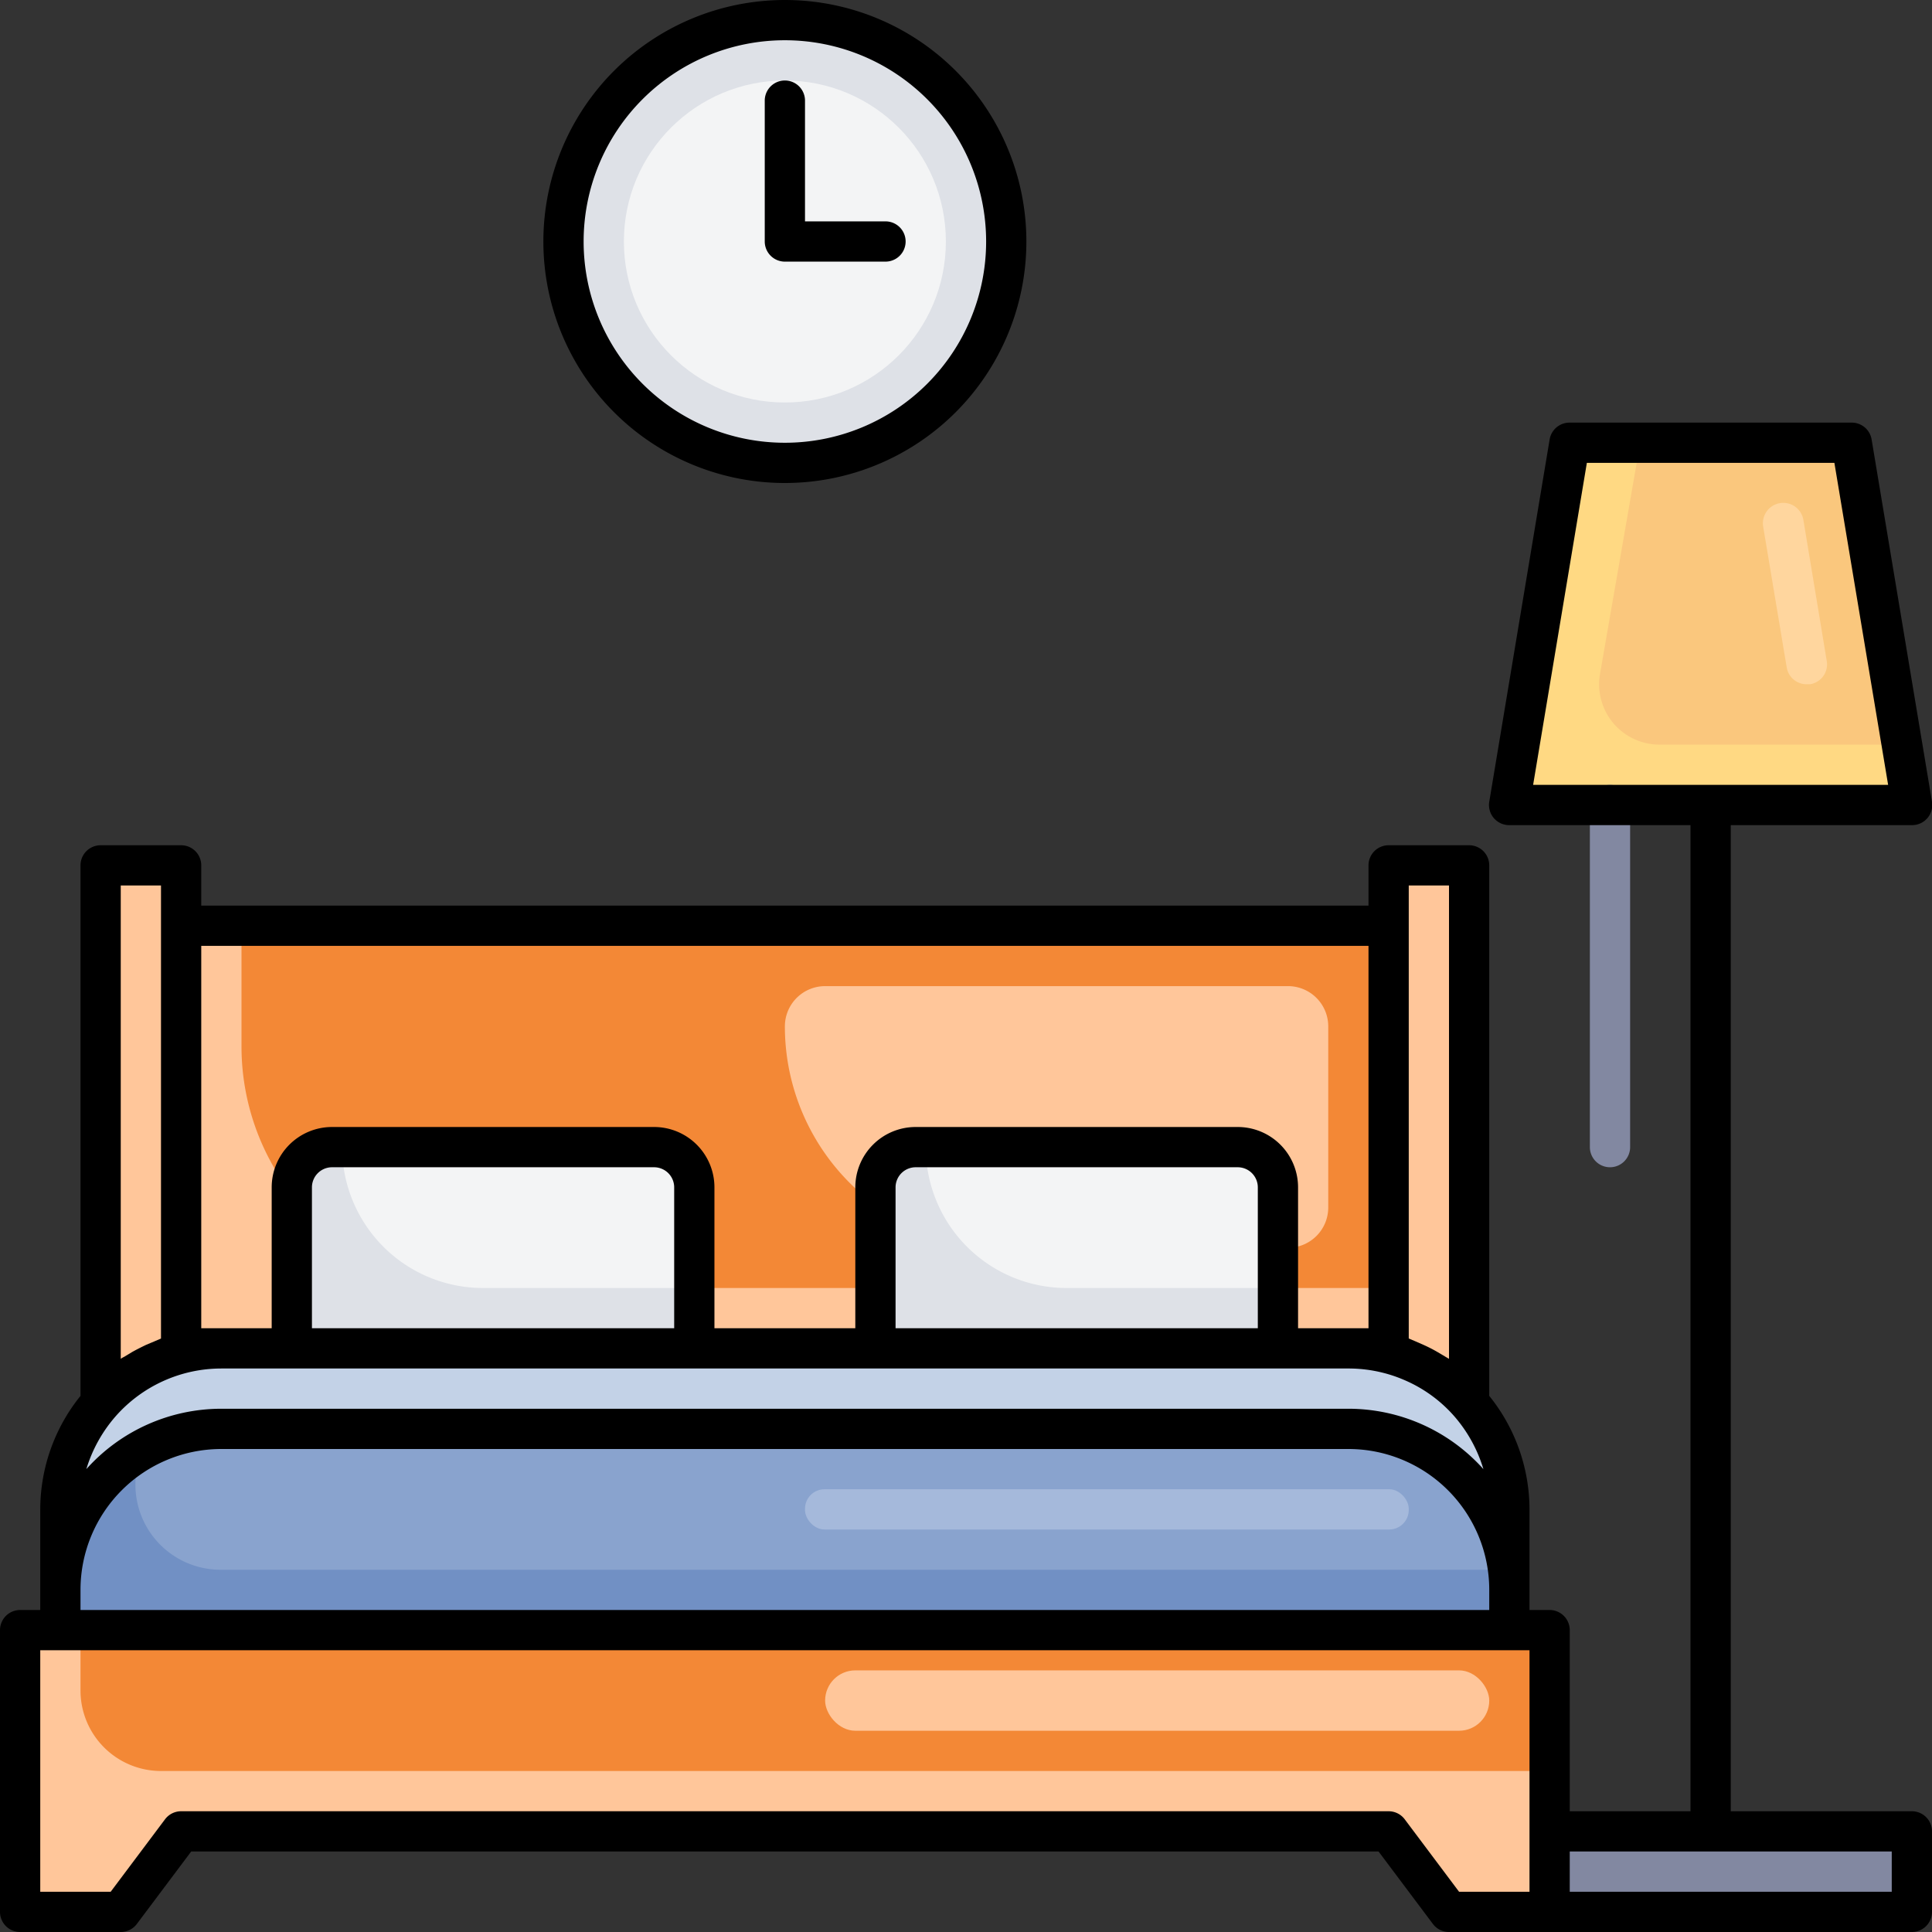
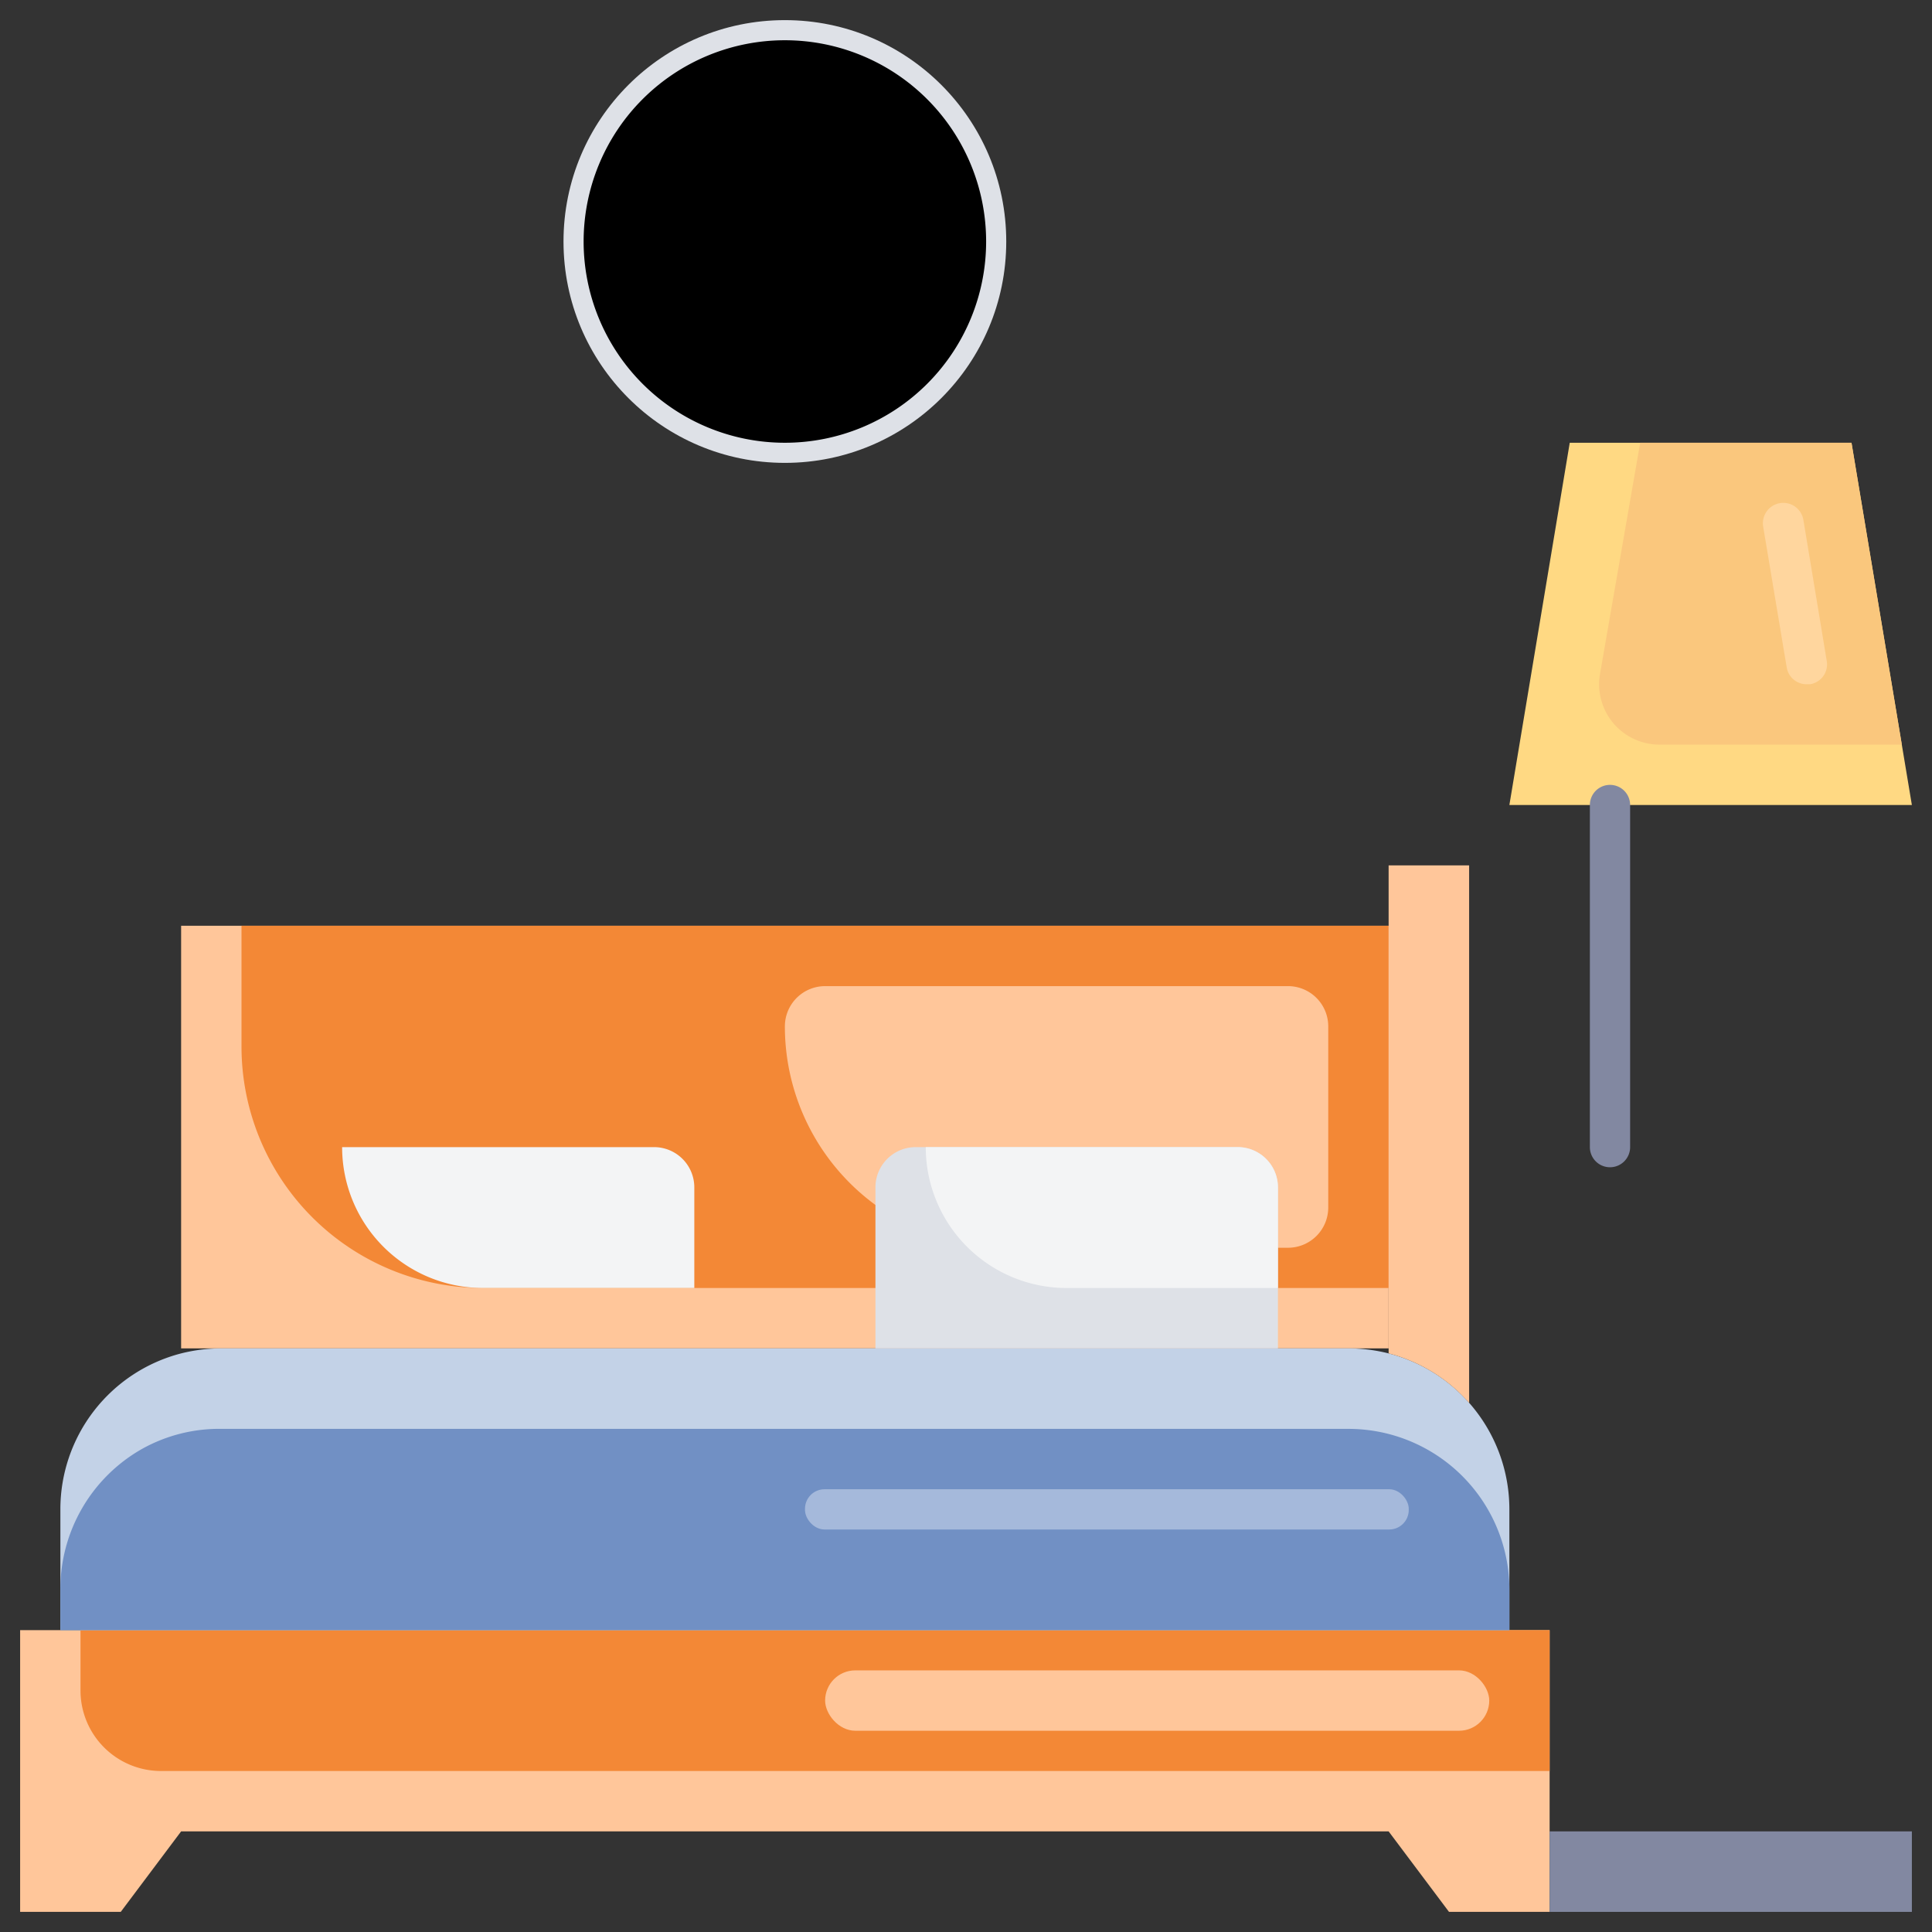
<svg xmlns="http://www.w3.org/2000/svg" id="Layer_1" data-name="Layer 1" viewBox="0 0 96 96">
  <rect x="0" y="0" width="96" height="96" fill="#333333" stroke="none" />
  <defs>
    <style>.cls-1{fill:#ffc69a;}.cls-2{fill:#f38836;}.cls-3{fill:#ffc69a;}.cls-4{fill:#dee1e7;}.cls-5{fill:#c3d2e7;}.cls-6{fill:#7190c4;}.cls-7{fill:#89a3ce;}.cls-8{fill:#f3f4f5;}.cls-9{fill:#8288a1;}.cls-10{fill:#ffd983;}.cls-11{fill:#fac77d;}.cls-12{fill:#ffd69e;}.cls-13{fill:#000;}.cls-14{fill:#a5b9db;}</style>
  </defs>
  <title>bed, bedroom, lamp, lighting, clock, furniture, furnishing, interior, decor</title>
  <rect class="cls-1" x="9" y="46" width="60" height="21" />
  <path class="cls-2" d="M12,46H69a0,0,0,0,1,0,0V64a0,0,0,0,1,0,0H24A12,12,0,0,1,12,52V46A0,0,0,0,1,12,46Z" />
  <path class="cls-3" d="M41,49H64a2,2,0,0,1,2,2v9a2,2,0,0,1-2,2H50A11,11,0,0,1,39,51v0A2,2,0,0,1,41,49Z" />
  <path class="cls-4" d="M45.5,57h16a2,2,0,0,1,2,2v8a0,0,0,0,1,0,0h-20a0,0,0,0,1,0,0V59A2,2,0,0,1,45.5,57Z" />
  <polygon class="cls-1" points="1 81 1 91 1 95 6 95 9 91 69 91 72 95 77 95 77 91 77 81 1 81" />
  <path class="cls-2" d="M4,81H77a0,0,0,0,1,0,0v7a0,0,0,0,1,0,0H8a4,4,0,0,1-4-4V81a0,0,0,0,1,0,0Z" />
  <path class="cls-5" d="M75,75v6H3V75a8,8,0,0,1,6-7.75A8.24,8.24,0,0,1,11,67H67a8.24,8.24,0,0,1,2,.25A8,8,0,0,1,75,75Z" />
  <path class="cls-6" d="M75,79v2H3V79a8,8,0,0,1,4.05-7,7.87,7.87,0,0,1,4-1H67a8,8,0,0,1,7.94,7A8.26,8.26,0,0,1,75,79Z" />
-   <path class="cls-7" d="M74.94,78H11a4.23,4.23,0,0,1-4-5.72,1.67,1.67,0,0,1,.11-.23,7.87,7.87,0,0,1,4-1H67A8,8,0,0,1,74.94,78Z" />
-   <path class="cls-4" d="M34.5,59v8h-20V59a2,2,0,0,1,2-2h16A2,2,0,0,1,34.5,59Z" />
  <path class="cls-8" d="M34.5,59v5H24a7,7,0,0,1-7-7H32.5A2,2,0,0,1,34.5,59Z" />
  <path class="cls-8" d="M63.5,59v5H53a7,7,0,0,1-7-7H61.5A2,2,0,0,1,63.5,59Z" />
-   <path class="cls-1" d="M9,43V67.25a8,8,0,0,0-4,2.46V43Z" />
  <path class="cls-1" d="M73,43V69.71a8,8,0,0,0-4-2.46V43Z" />
  <rect class="cls-9" x="77" y="91" width="18" height="4" />
  <polygon class="cls-10" points="95 40 75 40 78 22 92 22 95 40" />
  <path class="cls-11" d="M94.5,37h-12a3,3,0,0,1-3-3.49L81.5,22H92Z" />
  <path class="cls-12" d="M89.78,34a1,1,0,0,1-1-.84l-1.17-7a1,1,0,1,1,2-.32l1.16,7A1,1,0,0,1,89.94,34Z" />
  <circle class="cls-4" cx="39" cy="12" r="11" />
  <circle class="cls-8" cx="39" cy="12" r="8" />
  <path class="cls-9" d="M80,58a1,1,0,0,1-1-1V40a1,1,0,0,1,2,0V57A1,1,0,0,1,80,58Z" />
-   <path class="cls-13" d="M95,90H86V41h9a1,1,0,0,0,1-1.16l-3-18A1,1,0,0,0,92,21H78a1,1,0,0,0-1,.84l-3,18A1,1,0,0,0,75,41h9V90H78V81a1,1,0,0,0-1-1H76V75a9,9,0,0,0-2-5.64V43a1,1,0,0,0-1-1H69a1,1,0,0,0-1,1v2H10V43a1,1,0,0,0-1-1H5a1,1,0,0,0-1,1V69.36A9,9,0,0,0,2,75v5H1a1,1,0,0,0-1,1V95a1,1,0,0,0,1,1H6a1,1,0,0,0,.8-.4L9.5,92h59l2.7,3.6a1,1,0,0,0,.8.4H95a1,1,0,0,0,1-1V91A1,1,0,0,0,95,90ZM78.85,23h12.3l2.67,16H76.18ZM70,44h2V67.52l-.17-.1-.37-.22a7.39,7.39,0,0,0-.74-.38l-.41-.18L70,66.51V44Zm-2,3V66H64.5V59a3,3,0,0,0-3-3h-16a3,3,0,0,0-3,3v7h-7V59a3,3,0,0,0-3-3h-16a3,3,0,0,0-3,3v7H10V47ZM62.5,66h-18V59a1,1,0,0,1,1-1h16a1,1,0,0,1,1,1Zm-29,0h-18V59a1,1,0,0,1,1-1h16a1,1,0,0,1,1,1ZM6,44H8V66.51l-.3.13-.43.18c-.25.12-.49.24-.72.37l-.38.23a1,1,0,0,0-.17.1ZM5.75,70.37A7,7,0,0,1,11,68H67a7,7,0,0,1,1.75.22,6.8,6.8,0,0,1,1,.34,6.9,6.9,0,0,1,2.51,1.81A7.12,7.12,0,0,1,73.71,73,9,9,0,0,0,67,70H11a9,9,0,0,0-6.71,3A7.12,7.12,0,0,1,5.75,70.37ZM4,79a7,7,0,0,1,7-7H67a7,7,0,0,1,7,7v1H4ZM69.8,90.4A1,1,0,0,0,69,90H9a1,1,0,0,0-.8.4L5.5,94H2V82H76V94H72.5ZM94,94H78V92H94Z" />
-   <path class="cls-13" d="M39,24A12,12,0,1,0,27,12,12,12,0,0,0,39,24ZM39,2A10,10,0,1,1,29,12,10,10,0,0,1,39,2Z" />
+   <path class="cls-13" d="M39,24ZM39,2A10,10,0,1,1,29,12,10,10,0,0,1,39,2Z" />
  <path class="cls-13" d="M39,13h5a1,1,0,0,0,0-2H40V5a1,1,0,0,0-2,0v7A1,1,0,0,0,39,13Z" />
  <rect class="cls-3" x="41" y="83" width="33" height="3" rx="1.5" />
  <rect class="cls-14" x="40" y="74" width="30" height="2" rx="0.97" />
</svg>